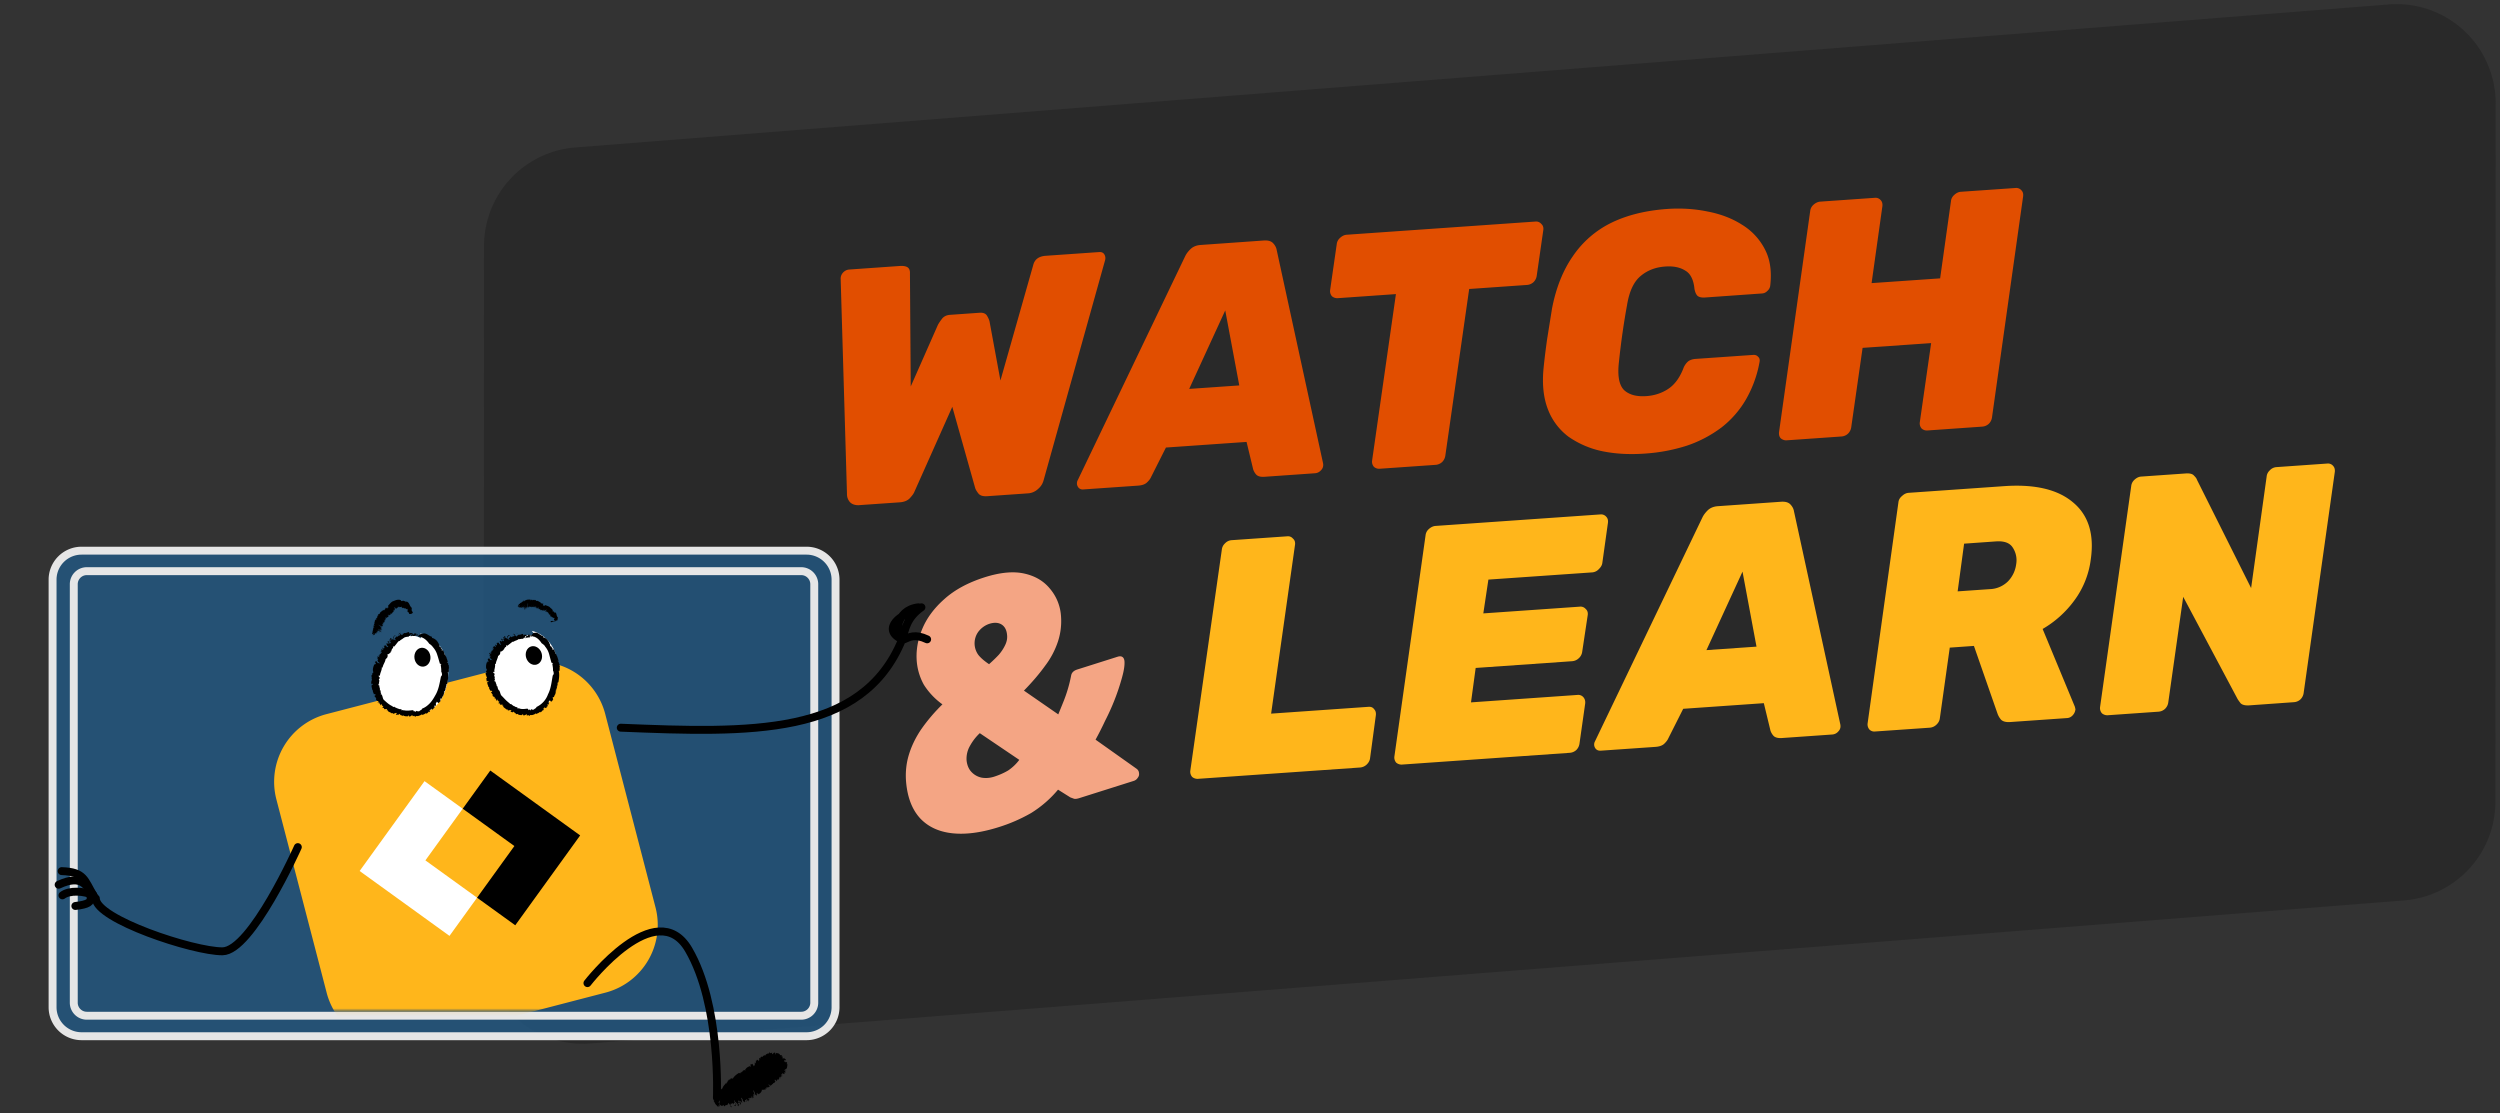
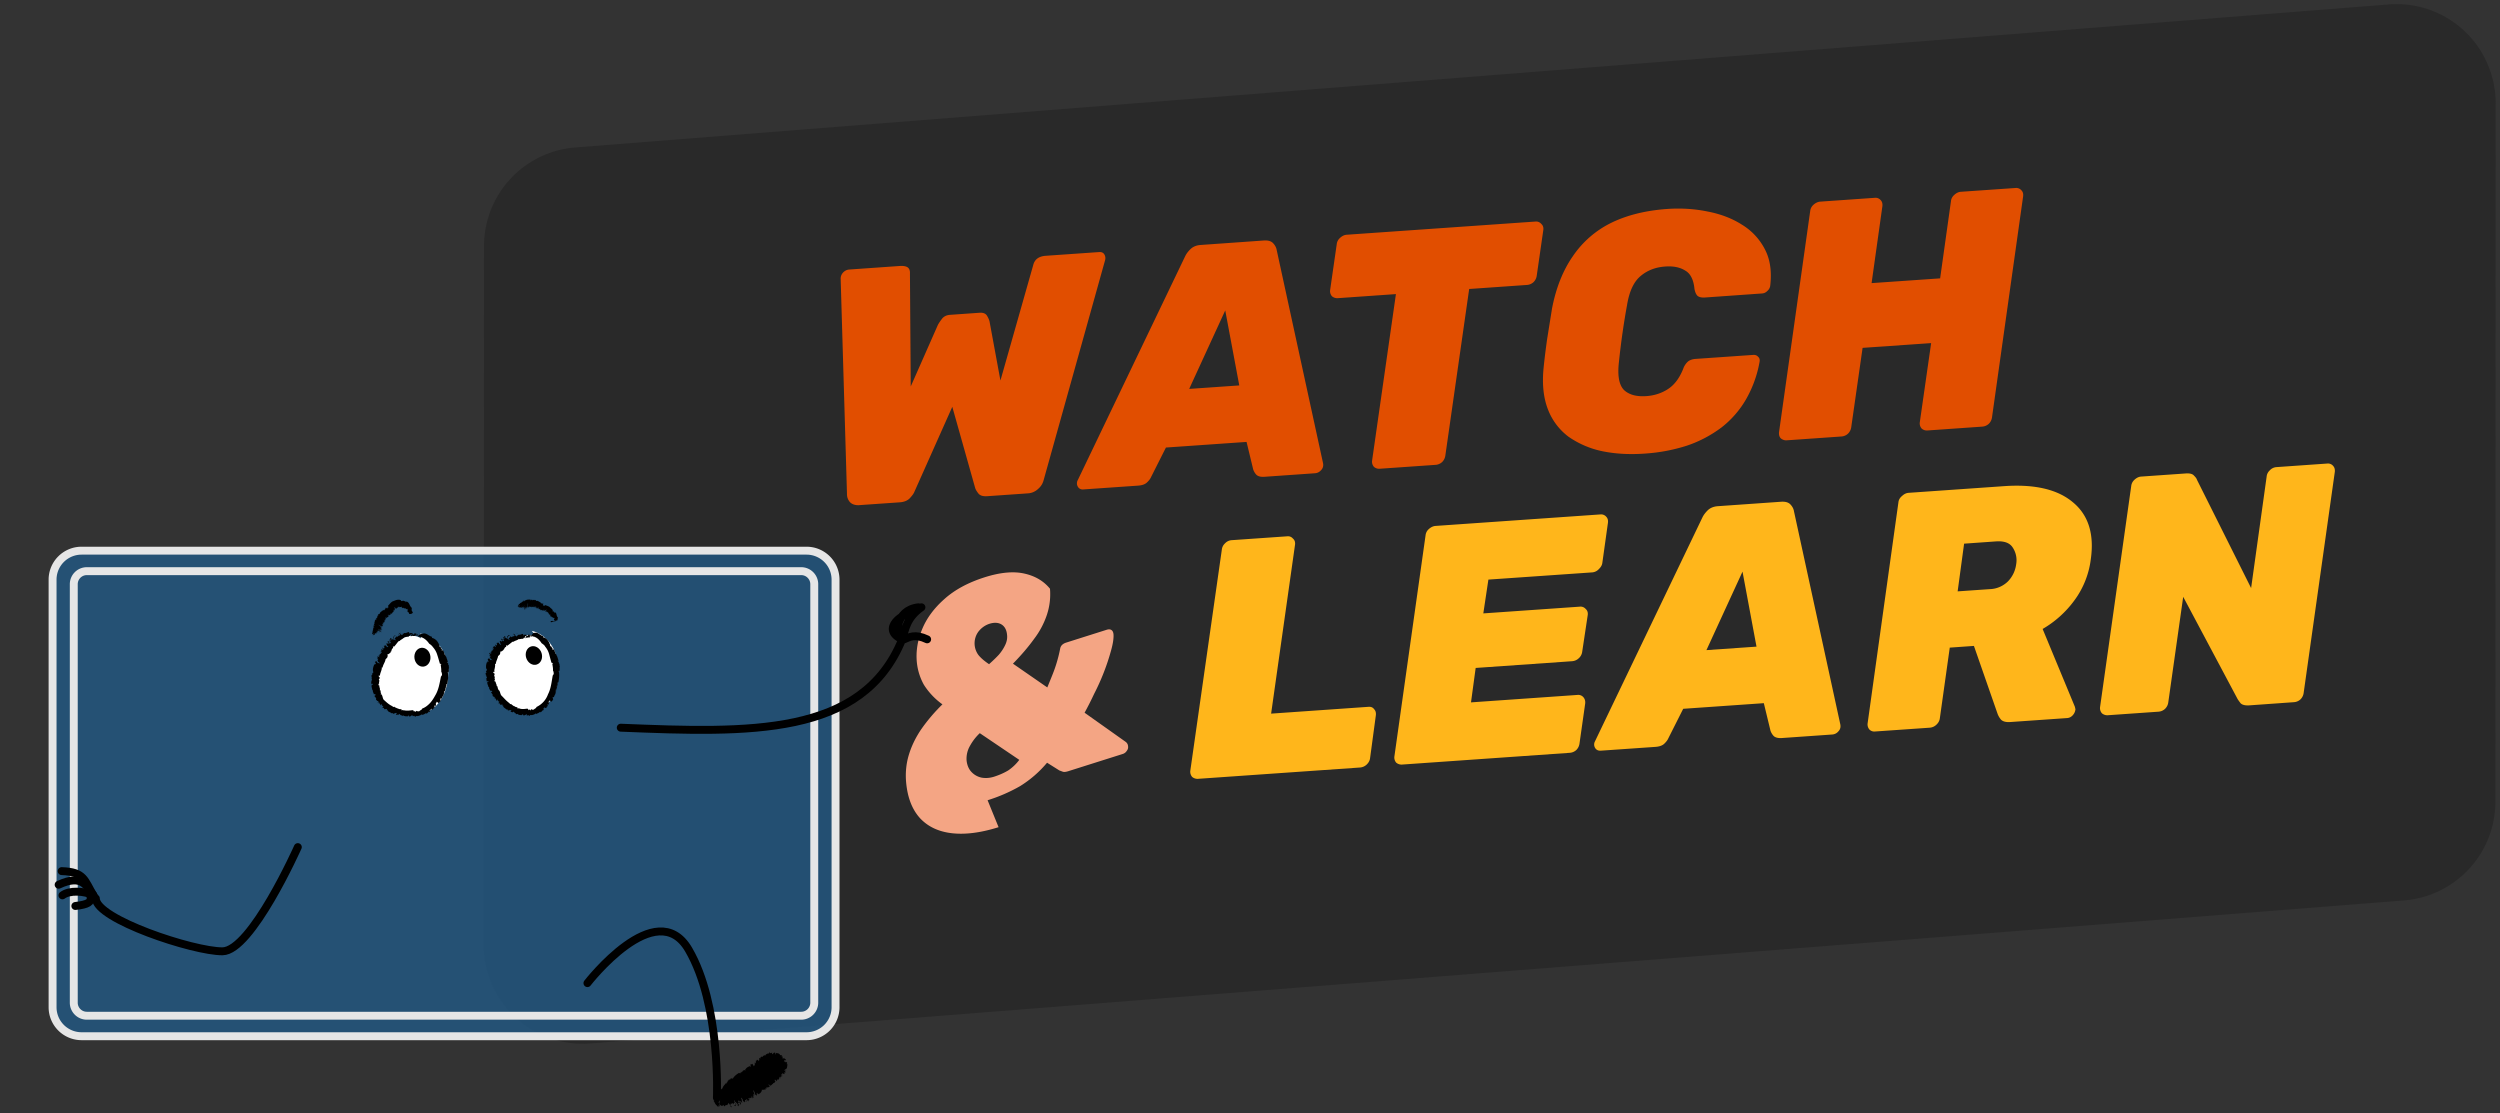
<svg xmlns="http://www.w3.org/2000/svg" width="631" height="281" fill="none">
  <rect width="100%" height="100%" fill="#333333" stroke="none" />
  <path fill="#292929" d="M122.16 62.13a25 25 0 0 1 23.03-24.91l457.74-36.1a25 25 0 0 1 26.97 24.94l-.06 176.3a25 25 0 0 1-23.03 24.9l-457.74 36.1a25 25 0 0 1-26.97-24.93l.06-176.3Z" />
  <path fill="#E14E00" d="M216.96 127.5c-1.07.07-1.89-.19-2.44-.77a2.98 2.98 0 0 1-.74-2l-1.6-54.5c.03-.57.25-1.07.67-1.5.43-.42.92-.66 1.49-.7l12.8-.9c.9-.05 1.57.07 1.99.38.41.31.6.87.54 1.67l.2 28.36 6.83-15.48c.2-.4.54-.92 1-1.52.47-.65 1.18-1.02 2.15-1.08l7.37-.52c.96-.07 1.6.2 1.93.8.32.55.53 1.02.61 1.4l2.75 14.9 8.27-29.12c.36-1.45 1.4-2.23 3.16-2.36l13.48-.94c.62-.04 1.06.16 1.32.6.26.43.32.9.19 1.43l-15.54 55.62a4.24 4.24 0 0 1-1.38 2.14 4.06 4.06 0 0 1-2.65 1.12l-10.18.71c-1.02.07-1.74-.13-2.17-.61-.44-.54-.72-1-.86-1.4l-5.79-20.55-9.65 21.64c-.2.41-.59.92-1.17 1.53-.58.55-1.41.87-2.49.94l-10.09.7Zm56.51-3.96c-.62.05-1.1-.18-1.4-.66a1.67 1.67 0 0 1-.04-1.7l27.07-56.43c.3-.65.76-1.28 1.4-1.89.64-.61 1.5-.96 2.57-1.03L319 60.7c1.07-.07 1.86.16 2.35.7.49.53.79 1.1.89 1.72l11.68 53.71c.16.73 0 1.34-.47 1.83-.42.48-.94.75-1.57.79l-12.72.89c-.96.07-1.65-.11-2.08-.54a3.82 3.82 0 0 1-.77-1.3l-1.68-6.96-20.35 1.42-3.74 7.42c-.2.47-.56.95-1.1 1.44-.48.43-1.2.68-2.16.75l-13.82.96Zm26.68-25.38 12.64-.88-3.54-18.93-9.1 19.81Zm48.1 20.15a1.96 1.96 0 0 1-1.48-.49 1.98 1.98 0 0 1-.45-1.59l6.01-42-14.58 1.02a2.07 2.07 0 0 1-1.57-.48 1.98 1.98 0 0 1-.45-1.6l1.66-11.53c.07-.63.35-1.16.83-1.59.53-.49 1.08-.75 1.65-.8l47.65-3.33a1.7 1.7 0 0 1 1.49.58c.42.37.6.87.53 1.5l-1.66 11.53a2.79 2.79 0 0 1-.82 1.68 2.7 2.7 0 0 1-1.66.71l-14.58 1.02-6.01 42a2.8 2.8 0 0 1-.82 1.68 2.7 2.7 0 0 1-1.66.71l-14.07.98Zm66.83-3.82c-3.84.27-7.4.07-10.69-.61a23.2 23.2 0 0 1-8.52-3.67 15.56 15.56 0 0 1-5.17-6.88c-1.1-2.82-1.48-6.2-1.13-10.14.23-2.35.54-4.87.92-7.57l1.24-7.75c1-5.18 2.74-9.57 5.22-13.15a25 25 0 0 1 9.63-8.43c4.01-1.98 8.76-3.16 14.24-3.55 3.5-.24 6.9-.03 10.19.65 3.28.63 6.17 1.73 8.66 3.32a15.6 15.6 0 0 1 5.8 6.24c1.32 2.52 1.76 5.58 1.33 9.2-.07.5-.33.95-.76 1.32-.37.37-.8.57-1.32.6l-14.41 1.02c-.8.05-1.4-.08-1.82-.39-.36-.31-.63-.9-.8-1.73-.22-2.37-1.01-3.94-2.38-4.7-1.3-.81-2.97-1.15-5-1-2.5.17-4.6 1-6.31 2.48-1.66 1.42-2.77 3.83-3.33 7.22-.86 4.72-1.55 9.54-2.06 14.46-.38 3.38.03 5.7 1.26 6.98 1.28 1.22 3.16 1.74 5.65 1.57 2.03-.14 3.84-.73 5.41-1.74 1.64-1.03 2.94-2.74 3.9-5.13a4.4 4.4 0 0 1 1.24-1.88c.48-.37 1.15-.6 2-.65l14.41-1c.51-.04.92.1 1.22.42.37.31.51.73.43 1.25a29.32 29.32 0 0 1-3.42 9.52 24.6 24.6 0 0 1-6.15 7.08 30.95 30.95 0 0 1-8.71 4.61 44.05 44.05 0 0 1-10.77 2.03Zm35.97-3.36a2.07 2.07 0 0 1-1.57-.49c-.37-.37-.52-.9-.45-1.59l7.86-55.76c.07-.63.34-1.16.82-1.6.54-.48 1.11-.75 1.74-.8l13.73-.96a1.7 1.7 0 0 1 1.5.58c.36.37.5.87.44 1.5l-2.73 19.45 17.3-1.2 2.73-19.46c.06-.63.34-1.16.82-1.59.53-.49 1.08-.76 1.65-.8l13.82-.96a1.7 1.7 0 0 1 1.49.58c.37.37.51.87.44 1.5l-7.85 55.76a2.8 2.8 0 0 1-.82 1.68 2.7 2.7 0 0 1-1.66.71l-13.82.97a1.97 1.97 0 0 1-1.48-.5 1.98 1.98 0 0 1-.45-1.58l2.86-19.97-17.3 1.2-2.86 19.98a2.8 2.8 0 0 1-.82 1.67 2.7 2.7 0 0 1-1.66.72l-13.73.96Z" />
  <path fill="#FFB61B" d="M302.46 196.57a2.07 2.07 0 0 1-1.56-.48 1.99 1.99 0 0 1-.46-1.6l7.95-55.76c.07-.63.34-1.16.82-1.6a2.5 2.5 0 0 1 1.65-.79l14.08-.98c.56-.04 1.03.15 1.4.58.43.37.6.87.53 1.5l-6.04 42.68 24.59-1.72c.62-.04 1.09.15 1.4.59.37.37.51.87.45 1.5l-1.46 10.84c-.07.63-.37 1.19-.9 1.68a2.7 2.7 0 0 1-1.66.71l-40.79 2.85Zm51.5-3.6a2.07 2.07 0 0 1-1.56-.48 1.99 1.99 0 0 1-.45-1.6l7.86-55.76c.07-.63.34-1.16.82-1.59.54-.49 1.12-.76 1.74-.8l41.55-2.9a1.7 1.7 0 0 1 1.48.57c.37.37.52.87.45 1.5l-1.42 10.16c-.07.57-.38 1.1-.91 1.6a2.5 2.5 0 0 1-1.65.8l-26.2 1.82-1.28 8.53 24.34-1.7a1.7 1.7 0 0 1 1.49.57c.42.37.6.87.53 1.5l-1.4 9.3a2.65 2.65 0 0 1-.9 1.68 2.7 2.7 0 0 1-1.66.72l-24.33 1.7-1.18 8.69 26.88-1.88a1.7 1.7 0 0 1 1.48.57c.38.43.53.96.46 1.6l-1.43 10.06a2.79 2.79 0 0 1-.82 1.68 2.7 2.7 0 0 1-1.65.7l-42.23 2.96Zm50.07-3.5c-.63.04-1.1-.18-1.41-.67a1.67 1.67 0 0 1-.04-1.7l27.07-56.42c.3-.65.77-1.28 1.4-1.9.64-.6 1.5-.95 2.57-1.02l15.94-1.12c1.08-.07 1.86.16 2.35.69.5.53.79 1.1.89 1.73l11.68 53.71c.16.73 0 1.34-.47 1.82a2.2 2.2 0 0 1-1.56.8l-12.72.89c-.96.06-1.66-.12-2.08-.54a3.82 3.82 0 0 1-.78-1.31l-1.68-6.95-20.35 1.42-3.74 7.42c-.2.47-.56.95-1.09 1.44-.48.43-1.2.68-2.16.75l-13.82.96Zm26.68-25.38 12.63-.88-3.53-18.93-9.1 19.8Zm42.53 20.54a1.7 1.7 0 0 1-1.4-.5 1.98 1.98 0 0 1-.45-1.58l7.77-55.76c.07-.63.37-1.16.91-1.6.53-.5 1.08-.76 1.65-.8l24.16-1.69c7.7-.53 13.47.82 17.33 4.08 3.92 3.24 5.42 8.05 4.5 14.42a22.01 22.01 0 0 1-4.21 10.44 26.2 26.2 0 0 1-7.94 7.11l8.1 19.54c.07.17.1.34.12.5.07.12.08.26.03.43-.08.52-.33.99-.75 1.42-.38.36-.81.57-1.32.6l-14.33 1c-1.08.08-1.86-.12-2.35-.6a4.77 4.77 0 0 1-.87-1.47l-5.97-17.14-6.1.43-2.5 17.81c-.07.63-.38 1.2-.91 1.68a2.7 2.7 0 0 1-1.65.72l-13.82.96Zm20.87-35.37 8.05-.56a6.83 6.83 0 0 0 4.64-1.95 7.57 7.57 0 0 0 2.08-4.32 5.81 5.81 0 0 0-.9-4.28c-.75-1.14-2.15-1.64-4.19-1.5l-8.05.57-1.63 12.04Zm37.97 31.26a2.07 2.07 0 0 1-1.56-.49 1.99 1.99 0 0 1-.46-1.59l7.86-55.76c.07-.63.35-1.16.83-1.6.53-.48 1.08-.75 1.65-.79l11.27-.79c1.02-.07 1.72.1 2.09.54.42.42.68.77.75 1.05l13.67 27.34 3.92-28.14c.06-.63.34-1.16.82-1.6a2.5 2.5 0 0 1 1.65-.79l12.8-.9a1.7 1.7 0 0 1 1.5.58c.36.38.5.88.44 1.5l-7.86 55.77a2.8 2.8 0 0 1-.82 1.68 2.7 2.7 0 0 1-1.66.7l-11.19.8c-1.07.07-1.82-.1-2.25-.53-.38-.49-.63-.84-.76-1.06l-13.73-25.8-3.76 26.6a2.79 2.79 0 0 1-.82 1.67 2.7 2.7 0 0 1-1.66.72l-12.72.89Z" />
-   <path fill="#F4A584" d="M252.04 208.78c-4.38 1.38-8.26 1.9-11.64 1.54-3.38-.36-6.1-1.6-8.14-3.76-1.99-2.16-3.17-5.14-3.54-8.95-.23-2.42-.02-4.75.64-6.98.66-2.23 1.7-4.4 3.12-6.51a44.19 44.19 0 0 1 5.39-6.34 17.83 17.83 0 0 1-4.68-4.94 14.62 14.62 0 0 1-1.77-5.6c-.28-2.76.15-5.54 1.29-8.33 1.13-2.8 3-5.35 5.6-7.66 2.63-2.38 6.06-4.23 10.27-5.56 3.9-1.23 7.21-1.54 9.97-.92 2.75.61 4.9 1.9 6.47 3.83a11.84 11.84 0 0 1 2.77 6.8c.18 2.25-.08 4.45-.78 6.57a21.11 21.11 0 0 1-3.24 6.1c-1.44 2-3.22 4.09-5.33 6.24l8.67 6 1.25-3.08a35.85 35.85 0 0 0 1.99-6.69c.12-.75.64-1.27 1.56-1.56l10.2-3.23c.5-.15.89-.13 1.19.07.3.2.47.57.52 1.09.07.98-.13 2.33-.6 4.02a56.72 56.72 0 0 1-4.28 10.98 82.59 82.59 0 0 1-2.42 4.78l10.35 7.34c.39.29.6.67.62 1.13.07.4-.04.8-.34 1.18a1.8 1.8 0 0 1-1 .76l-13.78 4.36c-.54.17-.97.22-1.3.14a29.9 29.9 0 0 0-.9-.33l-3.12-1.96a28.23 28.23 0 0 1-6.78 5.89 40.7 40.7 0 0 1-8.23 3.58Zm-1.17-12.73c1.35-.43 2.55-.96 3.6-1.59a11.68 11.68 0 0 0 2.8-2.67l-9.97-6.74c-.96.9-1.79 1.96-2.47 3.19a6.48 6.48 0 0 0-.86 3.75c.14 1.2.56 2.17 1.27 2.9.7.72 1.57 1.2 2.58 1.4 1 .16 2.02.08 3.05-.24Zm-1.23-28.41c.93-.83 1.75-1.62 2.46-2.38.7-.82 1.23-1.64 1.62-2.48.4-.83.55-1.66.47-2.46-.1-1.28-.57-2.17-1.38-2.69-.82-.51-1.85-.57-3.1-.18a5.8 5.8 0 0 0-2.82 2.06 4.97 4.97 0 0 0 .04 5.78c.6.76 1.5 1.54 2.71 2.35Z" />
+   <path fill="#F4A584" d="M252.04 208.78c-4.38 1.38-8.26 1.9-11.64 1.54-3.38-.36-6.1-1.6-8.14-3.76-1.99-2.16-3.17-5.14-3.54-8.95-.23-2.42-.02-4.75.64-6.98.66-2.23 1.7-4.4 3.12-6.51a44.19 44.19 0 0 1 5.39-6.34 17.83 17.83 0 0 1-4.68-4.94 14.62 14.62 0 0 1-1.77-5.6c-.28-2.76.15-5.54 1.29-8.33 1.13-2.8 3-5.35 5.6-7.66 2.63-2.38 6.06-4.23 10.27-5.56 3.9-1.23 7.21-1.54 9.97-.92 2.75.61 4.9 1.9 6.47 3.83c.18 2.25-.08 4.45-.78 6.57a21.11 21.11 0 0 1-3.24 6.1c-1.44 2-3.22 4.09-5.33 6.24l8.67 6 1.25-3.08a35.85 35.85 0 0 0 1.99-6.69c.12-.75.64-1.27 1.56-1.56l10.2-3.23c.5-.15.89-.13 1.19.07.3.2.47.57.52 1.09.07.98-.13 2.33-.6 4.02a56.72 56.72 0 0 1-4.28 10.98 82.59 82.59 0 0 1-2.42 4.78l10.35 7.34c.39.29.6.67.62 1.13.07.4-.04.8-.34 1.18a1.8 1.8 0 0 1-1 .76l-13.78 4.36c-.54.17-.97.22-1.3.14a29.9 29.9 0 0 0-.9-.33l-3.12-1.96a28.23 28.23 0 0 1-6.78 5.89 40.7 40.7 0 0 1-8.23 3.58Zm-1.17-12.73c1.35-.43 2.55-.96 3.6-1.59a11.68 11.68 0 0 0 2.8-2.67l-9.97-6.74c-.96.9-1.79 1.96-2.47 3.19a6.48 6.48 0 0 0-.86 3.75c.14 1.2.56 2.17 1.27 2.9.7.72 1.57 1.2 2.58 1.4 1 .16 2.02.08 3.05-.24Zm-1.23-28.41c.93-.83 1.75-1.62 2.46-2.38.7-.82 1.23-1.64 1.62-2.48.4-.83.55-1.66.47-2.46-.1-1.28-.57-2.17-1.38-2.69-.82-.51-1.85-.57-3.1-.18a5.8 5.8 0 0 0-2.82 2.06 4.97 4.97 0 0 0 .04 5.78c.6.76 1.5 1.54 2.71 2.35Z" />
  <path fill="#23567F" fill-opacity=".85" stroke="#E6E6E6" stroke-linecap="round" stroke-width="2" d="M203.57 138.99H20.59a7.32 7.32 0 0 0-7.32 7.32v107.91a7.32 7.32 0 0 0 7.32 7.32h182.98a7.32 7.32 0 0 0 7.32-7.32V146.31a7.32 7.32 0 0 0-7.32-7.32Z" />
  <path stroke="#E6E6E6" stroke-linecap="round" stroke-width="2" d="M202.22 144.16H21.92a3.3 3.3 0 0 0-3.3 3.3v105.61a3.3 3.3 0 0 0 3.3 3.3h180.3a3.3 3.3 0 0 0 3.3-3.3V147.46a3.3 3.3 0 0 0-3.3-3.3Z" />
  <path fill="#000" d="m181.36 278.31-.03-.06c.09.17.03.06.08-.12.09-.12.06-.03.03-.09.04-.02.05-.05.03-.09-.03-.06.05-.18.1-.21l.07-.03-.1-.03c-.05.03-.08-.03-.14 0 .24.02-.38-.02.47.05l.06-.03c-.03-.06-.07-.26.1-.36.12-.36.64-.63 1.19-1 .55-.37 1.1-.74 1.5-1.25-.1-.03-.18-.2-.16-.29l.09.03-.04-.2c.09-.12.2.11.18.2.4-.36.69-.67 1.12-.97-.21-.26.2-.18-.01-.44l.06.12c.13-.22.37-.3.7-.23 1.22-.65 2.17-1.53 3.33-2.15 1.1-.74 2.14-1.59 3.35-2.24.02-.53.37-.42.42-.89v.15c.12-.21.24.02.5.1-.03-.21.04-.09-.03-.35.08-.27.24.32.33.2.06.12 0-.15.03-.09.26-.36 0 .15.36.4.23-.12.4-.22.55-.22.06-.03.15 0 .24.02.09.03.12.09.15.14l.1-.21c-.25.36.13-.06.07.12l-.17.09c-.11.21.18.05.07.26l-.06.03c.2-.04.18.05.12.08-.03.09-.08.12.06.12a.76.76 0 0 0-.26.07c.29 0 .24.02.18.05-.12.06-.21.04-.03.09l-.1-.03s-.04.18-.2.33c-.1.21-.25.36-.38.66-.17.24-.85.08-1.05.56-.03.09.09.17.07.26-.12.06-.06-.12-.15-.14-.05.33-.46.25-.67.43 0 .15-.05.18.07.26-.53-.16-.55.51-.96.44.33.34-.05.32-.05.47-.06.03-.15-.14-.18-.2l.06-.03c-.26.21-.3.3-.64.34-.03.09.04.35-.11.36-.27-.23-.3.16-.47.1.18.2.13.53-.05.47l-.2-.35c-.24.51-1.1.44-1.31 1.15l-.18-.2c-.37.57-1 .53-1.3 1.21a.93.93 0 0 0-.55.07c-.08.27-.17.24-.13.59-.06.03-.21-.11-.24-.17-.26.07-.68-.16-.67.28l-.1-.17c-.07.27-.24.65-.54.52.04.2-.14.3.04.5-.03.09-.16-.29-.18-.05v-.3c-.45.16-.82.43-1.22.8-.21-.26-.41.22-.73.17-.05.18-.41.07-.4.51l-.1-.17c-.16.09-.5.19-.78.2-.15 0-.05.32-.14.45l-.1-.17c-.04.18-.04.47 0 .68-.15-.14-.15 0-.27-.08.08-.12.1-.36.1-.65-.15 0-.16.53-.37.28-.18-.05-.26.07-.2.33-.03-.06-.18-.05-.12-.23-.12.06-.17.09-.23.27.03-.09.06-.03.12-.06.04.2-.11.21.04.5.03-.09 0-.15.09-.12.03.2-.14.3-.23.12-.1-.18.02-.38-.1-.47l-.31.39c.05-.18.17-.09.2.11l.06-.18.04.21c.2-.18.38.02.55-.22l-.18-.2c.12-.06.17-.39.35-.19-.03.09.04.21.1.32.06-.03.05-.18.09-.12l.07.41c-.1-.47.29-.3.3-.39l.04.06c.27.08-.1-.17.02-.24.15 0 .19.35.34.49.17-.09.34-.48.67-.28.14-.15.26-.36.37-.57.15 0 .13.38.24.17.04.35.37.55.2.79 0-.29.24.17.26-.07.03.06.03.2.12.23a.49.49 0 0 0-.34-.49c-.21-.26.29-.16-.01-.44.29 0 .5-.04.7-.22-.06.03 0 .29.13.38 0-.29.13-.45.34-.48-.1-.17-.15-.14-.22-.41-.03-.06 0-.15.05-.18.12.23.25.61.43.52.13.38-.32.1-.08.41.07.26-.22.42-.38.28-.02.38.15 0 .24.32.12-.06.14-.3.3-.39-.08-.17-.14-.14-.1-.32 0-.44.3.14.37.11-.06.03-.12.06-.1.12.19.05.15-.15.27-.21.22.41-.2.18-.14.45l.2.26c.24-.12-.06-.41.18-.39v.15l.09-.12c-.06-.12-.2-.35-.3-.29-.1-.47.09-.12.23-.27-.07-.26-.06.03-.18-.2-.1-.17.02-.24.05-.33.17-.09.18.2.33.34.03.06-.1.12-.15 0-.05.32.3.43.28.67.27.08.02-.38.17-.39-.11.21-.1-.17-.21-.26-.02-.74.36.4.53.16-.24-.32 0-.68-.32-1.02.03-.09.02-.24.1-.21.1.32.25.17.26.46l.06-.03.04.35c.18.2.39.31.5.4.06-.18-.11-.23-.03-.35 0 .15.12.23.18.2-.1-.03-.13-.38-.1-.47.12-.06.3.14.33.2v.29c-.06-.26.04.06.12-.06a2.36 2.36 0 0 1-.16-.59c.08-.12.27.08.24.02l-.02.24c.14-.15.22.41.33.2l-.03-.2s.12.09.09.17c-.03-.2.05-.18.08-.27l.06.12c.03-.09-.04-.5.17-.24-.24-.32-.06.03-.27-.08-.24-.17.02-.24 0-.3.13.38.2-.03.26-.07.12.09.2.11.24.17l-.07-.26c.25.46.09-.12.26-.07.03.2.13.38.22.41-.24-.32-.1-.47-.23-.7.24.02.16.44.34.64-.1-.32.27.08.14-.3-.18-.05-.03-.2-.13-.38.15 0 .04.21.2.26.04-.09.03-.38-.15-.44.15 0 .05-.32.26-.21.15.14-.14.15 0 .29.23-.12-.16-.58-.02-.74-.15 0-.25-.46-.25-.61.29 0 0 .15.22.41l.03-.09c.3.29.08.7.35.93l.05-.18c.06.12.1.32.22.41-.12-.23.2-.18.17-.24-.12-.23-.03.09-.12-.08.09-.12-.1-.47.14-.45 0 .15.2.26.22.41.12.09-.12-.23.05-.18l.06.12c.35-.19.84-.52.85-1.2.15.14.36.11.59.13-.15 0-.15-.14-.12-.23l.24.17c.2.11.2-.18.22-.42.09.03.12.09.15.14.2.11 0-.15.02-.24l.15.14-.1-.17c.04-.09.2-.18.37.11-.03-.06 0-.15-.1-.17.19.05.48-.1.59-.31-.18-.05-.21-.11-.3-.29-.16-.29.09.03.05-.18.06.12.15.14.16.29.42.22.58-.31.9-.41.03-.09 0-.15-.03-.2.39.17.38-.28.67-.28-.12-.09-.31-.43-.2-.5 0-.29.3.29.49.34-.06-.12.02-.24.08-.27l.03.06c0-.15 0-.29.17-.24.06-.03.27.08.29 0-.12-.23.17-.24.05-.47.06.02.1.05.12.09l-.15-.14.2-.03c0 .15.09.17.07.26.24.02-.1-.17-.1-.32s.15 0 .24.02c.06.12-.15 0-.12.06.09.17.15 0 .2.11 0 0-.17-.2-.06-.26.1-.06.17-.24.35-.04-.06-.12.05-.18 0-.29-.06.03-.2.04-.32-.05.03-.09.05-.18.14-.15l.03.06c-.03-.06.14-.15-.07-.26l.3.14c-.1-.17 0-.29.02-.38.15.14.3.43.5.25l-.1-.32c.04-.09.13-.06.25.02.32-.24-.4-.61-.11-.76.2.26.27.23.4.08-.08-.03-.17-.05-.14-.14-.15 0 .15.14-.05.18-.18-.05-.1-.17-.12-.23.3 0 .46-.25.49-.48.08-.27.02-.53.19-.77-.38.13-.15-.14-.27-.23.35-.04-.12-.23.08-.41l-.35.19c.1-.36-.68-.16-.34-.49.05-.18.26-.07.35-.04.1-.21 0-.29-.13-.38-.18-.05-.27-.08-.16-.29-.12.06-.26.21-.5.19.05-.18-.04-.5.02-.53-.18-.05-.26.07-.3-.14.12-.06.15 0 .2-.04-.08-.17-.38-.17-.58-.13.05-.32-.33-.34-.52-.55-.23.27-.3-.29-.44.16.03-.09 0-.15 0-.15-.1.12-.22.42-.31.39l.08-.27c.1-.36-.3-.14-.3-.29.12.23-.1-.03-.11.21l-.12.06c-.12.06 0 .15-.2.18-.15 0-.04-.35 0-.3-.18-.2-.32.1-.47.1-.04-.35-.17.24-.26.07-.17.24.55-.37.4-.07-.03-.21-.23-.02-.3-.14l.03-.24c-.06.03-.26.36-.22.42-.36-.11-.85.23-.9.41.06-.03.05-.18.03-.09-.03.09-.08.27-.14.15-.1.12-.12-.08-.27-.08-.03-.06.03.2.09.17-.33-.2-.37.42-.73.31.06.12-.07-.41.02-.24-.17.24-.31.39-.36.72-.06-.12-.1-.17-.07-.26-.12.06-.26.21-.22.42.09.03-.06-.12 0-.15.15.14.07.41-.02.38l-.03-.06c-.12.06-.05.18-.17.24-.12-.09.03-.09-.03-.2-.16-.29-.38-.02-.41-.08.06.12.04.21.07.26-.1.12-.15-.14-.21-.11l.05.79c.03-.09-.27-.23-.22-.41-.17.09-.07.56-.1.8-.1-.03-.17.24-.23.27-.15-.14.06-.03 0-.15l-.21-.11c.12-.06-.16-.29-.16-.44-.05.18-.35.19-.55.22.3.29-.08.27.1.61-.13.15-.26-.23-.35-.26-.08.27-.32.24-.46.4l-.03-.06c-.11.21-.43.31-.4.66-.02-.06-.11-.09-.08-.17-.3 0 .22.41-.11.36l-.03-.2c-.05.18-.3 0-.3.3-.05-.12 0-.15-.03-.21-.1.12-.26.21-.2.48-.11-.08-.17-.2-.15-.29-.15 0 .07.41-.11.36-.1-.03-.21-.11-.21-.11.03.2-.14.3-.17.39-.12-.08-.18-.05-.3-.14-.61.4-1.21.8-1.58 1.51-.33-.2.02-.24-.22-.41.2.26-.05.18-.17.39l-.03-.06c-.03.09-.24-.02-.23.12l.03.06c.07.26-.4-.17-.2.18l-.21-.11c.13.38-.2.03-.11.36l-.03-.06c-.24-.02-.02.53-.26.36-.08.12-.2.33-.01.53a.98.98 0 0 1-.24-.32c-.34.48-.83.82-.93 1.47l-.1-.17c.02.44-.63.19-.38.81l.12.23c-.1-.03-.24-.17-.33-.2.06.12-.2.18-.02.38-.1-.03-.12-.09-.15-.14-.17.09.04.5-.1.5l-.06-.12c-.41.07-.76.26-1.01.62-.23.27-.24.8.09 1 .12.08-.32.1-.3.16.3.29.32.58.53.84.16.29.57.51.83.15.12-.06.17-.39-.07-.56h-.02Z" />
  <path fill="#000" stroke="#000" d="M183.9 275.14v-.02l.06-.04a54.15 54.15 0 0 1 1.57-1.41c1.03-.9 2.41-2.08 3.85-3.2a31.4 31.4 0 0 1 4.13-2.8 5.8 5.8 0 0 1 1.5-.6c.4-.08.53 0 .57.05.76.84.94 1.71.68 2.58-.26.9-1.03 1.88-2.32 2.8-1.3.93-4.11 2.35-6.69 3.6a375.11 375.11 0 0 1-4.51 2.17 10.42 10.42 0 0 0-.48.26c-.02 0-.03.02-.05.03-.02 0-.07-.03-.1-.16-.03-.15-.01-.47.25-1.02.25-.55.72-1.28 1.53-2.24Z" />
  <mask id="a" width="122" height="98" x="48" y="158" maskUnits="userSpaceOnUse" style="mask-type:luminance">
-     <path fill="#fff" d="M169.7 158.01H48.3v97.09h121.4v-97.09Z" />
-   </mask>
+     </mask>
  <g mask="url(#a)">
    <path fill="#FFB61B" d="M69.76 201.77a17.65 17.65 0 0 1 12.63-21.52l48.84-12.7a17.65 17.65 0 0 1 21.52 12.63l12.7 48.84a17.65 17.65 0 0 1-12.63 21.52l-48.84 12.7a17.65 17.65 0 0 1-21.52-12.63l-12.7-48.84Z" />
    <path fill="#fff" fill-rule="evenodd" d="m116.79 204.12-9.64-6.96-9.42 13.04-6.96 9.64 9.64 6.96 13.04 9.42 6.96-9.64-13.04-9.42 9.42-13.04Z" clip-rule="evenodd" />
    <path fill="#000" fill-rule="evenodd" d="m123.75 194.48-6.96 9.64 13.04 9.42-9.42 13.04 9.64 6.96 9.42-13.04 6.96-9.64-9.64-6.96-13.04-9.42Z" clip-rule="evenodd" />
  </g>
  <path stroke="#000" stroke-linecap="round" stroke-linejoin="round" stroke-width="2" d="M148.27 248.14s17.36-22.43 25.53-8.47c8.17 13.96 7.15 37.39 7.15 37.39M75.17 213.81s-11.71 26.25-19.02 26.3c-7.31.05-32-8.14-31.96-13.35" />
  <path stroke="#000" stroke-linecap="round" stroke-width="2" d="M15.76 225.99c1.72-1.34 5.55-1.15 7.83.01" />
  <path stroke="#000" stroke-linecap="round" stroke-width="2" d="M14.8 223.31c6.13-2.87 7.09.57 8.79 2.69" />
  <path stroke="#000" stroke-linecap="round" stroke-width="2" d="M15.57 219.87c5.74.19 5.74 2.3 8.02 6.14M19.02 228.67c3.26-.38 4.07-.97 3.83-2.3M227.71 161.37c-10 24.64-38.64 23.61-71.03 22.3m71.03-22.3c-5.75-2.61.38-6.89 3.15-6.89m-3.15 6.89c-1.85-.6-1.95-7.38 4.09-8.09m-4.09 8.09c.84-2.64 1.07-5.4 4.86-8.09m1.44 8.09c-3.06-1.47-4.57-.53-5.81 0" />
  <path fill="#fff" d="M106.25 161.14c-1.27-.9-3.11-.84-4.5-.12a9.94 9.94 0 0 0-3.4 3.15c-1.61 2.13-3 4.5-3.35 7.12-.36 2.61.46 5.55 2.65 7.15a9.12 9.12 0 0 0 4.1 1.6c2.2.38 4.55.41 6.47-.59 2.66-1.32 4.13-4.19 4.69-7.09.44-2.55.26-5.31-.87-7.65a8.88 8.88 0 0 0-5.94-4.82" />
  <path fill="#000" d="M105.99 161c.18.08-.01-.19.15-.02-.06.04-.16.07-.15.02Z" />
  <path fill="#000" d="M106.72 159.94c.42-.16.82.01 1.2.23.39.22.73.48 1.14.56.09.02-.18.2.04.3.42.08.84.36 1.2.76.3.4.59.93.69 1.38l-.1-.02c.08.16.4.17.47.38-.06.04-.1-.02-.16.07.16-.07.24.24.38.27-.02.09-.13.17-.15.26h.19c.56.05.3.63.63.93-.05 0-.1-.02-.1.03.52.53.7 1.34.9 2.05-.1-.02-.2-.04-.25.05.19-.01.3.2.35.4-.17.11.22.33.13.55h-.05c.2.13-.1.26.17.36l-.17.11c.28.05-.15.26.02.39h.05c.07.12-.1.23-.02.34h-.05c.08.3-.1.45.15.45-.17.11-.1-.3-.36-.12.2.95.05 1.98-.13 2.91-.11.08-.18.16-.22.15.03.1-.07.37.05.49 0-.05-.15.02-.16.07-.13.17.19.28.02.39-.03-.1-.12-.12-.17-.13.1.21.02.39.02.63-.04-.06-.03-.1-.12-.12.14.27-.16.35-.11.56l-.08-.11c-.24.24.2.18.02.39-.04-.06-.08-.06-.12-.12.13.31-.13.65-.17.88l-.04-.06c-.1.27-.28.47-.34.75-.11.08-.25-.19-.35.08.2.14-.18.45.15.46-.18.16-.47.44-.55.61-.02-.15-.32-.11-.23-.28h-.2c-.06-.1.12-.07-.01-.14-.06.08-.16.35-.27.38 0 .24.08.59-.11.8.04-.19-.26-.15-.24-.24v.68c-.05.08-.16-.13-.23 0 .04.06.03.1 0 .19-.04 0-.3.33-.5.14-.08-.06.12-.12-.02-.15-.17.11-.13.17-.25.29h-.05c-.15.01-.25.28-.06.32.1-.03-.12-.12.03-.14 0 .19-.16.35-.37.41.06-.08.03-.14-.01-.19-.16.31-.38.46-.61.65.03.1 0-.24.09-.22-.38-.03-.67.49-1.03.33.06-.04.07.16.07.11-.2.01-.21-.14-.32-.06-.03-.1-.16.07-.27.14-.06.08-.04-.06.06-.08-.12.12-.8.42-1.2.25.04.06-.25.29-.3.28l.05-.19c-.08-.11-.3.04-.32-.11-.18.2.7-.2.49-.05-.07-.11-.34.27-.3.04-.2.01-.32.18-.54.04.05 0 .14-.21-.01-.19-.25.05-.06.08-.27.14l-.11.08c-.03.14-.23-.04-.13.17-.02-.15-.4.07-.34-.21l.04-.19c-.1.03-.18.2-.3.28 0 0-.03-.06-.02-.1-.06.32-.28-.05-.42.16-.21-.14-.56-.06-.67-.27-.2.06-.37.17-.54.04.06-.04.1-.03.1-.07-.11-.12-.13-.03-.28 0 .06-.04-.2-.23-.32-.35-.2.06-.2.25-.21.34-.08-.35-.55.09-.67-.27.06-.04.3-.09.18-.2-.08-.35-.36.12-.56-.11v.29c-.06-.2-.44.01-.31-.2-.11.08-.25-.19-.34.03-.32-.35-1.04-.35-1.08-.88-.1-.02-.17-.13-.24 0 0 .19.19-.01.18.08-.05 0-.1.03-.11.08-.08-.11-.16-.18.06-.32-.2-.28-.52.19-.8-.15.07-.08.08-.13 0-.19h-.3c-.15-.18.06-.29.18-.41-.13-.07-.2-.18-.36-.12l.05-.28c-.04.18-.15.02-.23-.04l.09.02c.06-.08-.11-.17-.16-.18-.06.08 0 .24.03.34-.1-.02-.18-.08-.27-.1.17-.11-.05-.25-.12-.36-.03-.1-.2-.04-.23-.04.06-.04-.11-.17.04-.19.05 0-.03.14.07.16.02-.09.13-.17-.05-.25-.13-.07-.3.23-.32-.06.09.02.14.03.19-.01l-.05-.25-.16.07.06-.04c-.2.01-.23-.29-.4-.22-.06-.11 0-.24-.06-.4h.05c.03-.13-.1-.3-.27-.33h.05s-.1-.2-.23-.28c.04-.23.54-.28.27-.38-.07-.16-.35-.16-.42-.08.02-.33-.36-.65-.2-1-.08-.02-.1.03-.17-.08-.05-.49-.38-1.03-.06-1.41.07.16.15-.02.24 0-.12-.12.13-.17-.11-.17-.15.02-.2.01-.27.14-.1-.3-.1-.74.03-.91-.06.08-.1.03-.14-.03.23.04.28-.19.2-.34l-.13-.03.17-.11c-.04-.06-.27-.1-.14-.27.05 0 .1-.03.15-.02-.11-.17-.25-.43-.12-.6l.2-.1c-.02-.1-.1-.21-.17-.08.2-.3.24-.48.44-.54-.32-.59-.07-1.36.18-1.94l.08.06c.17-.11-.11-.17-.05-.25.07.11.25-.05.3.11.19-.16-.02-.34-.04-.49-.13-.07.02.15-.11.07-.04-.06.24-.24.07-.37.1-.03.22.09.26.15l-.02-.15c.3-.04.24.53.58.5l.03-.14c.24 0 .07.4.26.15-.02-.15-.26-.39-.37-.31.05-.28-.37-.31-.22-.62.15-.02-.1.22.09.26.2-.06.06-.32.17-.4-.12.12-.27-.1-.25-.19.17-.11.1.17.24 0-.08-.06-.1-.3-.2-.18-.2-.18.17-.16.07-.37.19.04.25.43.48.24-.2-.04-.07-.4-.35-.4.1-.07.24 0 .27.1.16-.07-.1-.45.2-.3l-.12-.12c.09.02.15-.02.25-.05.06-.08 0-.48.25-.29 0-.05.15-.26-.04-.3-.2.06 0 .24-.28.19.24 0 .09-.22.12-.36l.08.06c.02-.09.08-.18 0-.29.04.06.07.11.13.07l-.11-.17c.04-.23.27.1.36-.12v.24s.15-.02.18-.16c-.12-.12-.2-.28-.26-.39.03-.14.19.04.13-.17l.05.25c.04.06.28.05.35-.08.03-.14-.07-.4-.23-.29.06-.08.2-.1.24 0 .08-.18-.13-.07-.14-.27.14.03.35-.08.55-.09l.09.31.06-.08c.05.25.19.04.29.25.06-.04.08-.18.1-.27-.43-.03-.2-.52-.5-.63.16-.31.7.33.58-.27-.1-.02-.2-.28-.23-.04.18-.16-.13-.31.13-.41-.04.23.37.07.35.41-.08-.06-.16.07-.17.11.14.03.24.24.37.07.07-.13.19-.25.02-.33-.12-.12-.13.17-.2-.04.15-.21.36-.08.23-.39-.07.13-.25.05-.33-.02l.08-.18.08.11c.28-.19-.1-.21.13-.41l.28.05c.1.21-.4.26-.1.46.13-.12.07-.32.28-.38 0 .05-.06.08-.07.13.06-.04.39.22.4-.16.05-.19-.06-.11-.14-.22.19-.25.22-.39.35-.56.1.21.33-.22.27.1-.2-.04-.54.28-.44.54.26.15-.22.15-.08.42.18-.16.37.07.5.15.06-.04.07-.13.08-.18-.11-.17-.18-.08-.3-.2.22-.15.37-.41.4-.64.15.03.2.18.15.27.24-.24.56-.42.88-.55-.31-.15.29-.23.07-.37-.2.01-.42-.08-.4-.22.1-.03.09.11.13.12.04-.23.32.11.32-.18-.24.24.08.35.13.55.14-.21.07.16.28.05.14-.21.37-.41.58-.51.36.12.76-.19 1.05-.23.18.08.08.35.26.39.19-.01-.14-.27.13-.17v.05c.06-.08.49.15.55-.18l-.1.27s.1-.03.16-.07c-.02.09.07.16-.04.23.15.22.33.02.53 0l-.11-.17c.35-.08.5.14.79.15l-.07.13c.06-.04.15-.02.19-.01-.07.13 0 .29.16.18-.2.06-.36.12-.52.19-.08-.11.17-.16.15-.31-.02-.15-.3-.2-.37-.07.06.01.12.01.19-.01-.04.23-.17.16-.25.29.05 0 .08.06.14.03-.11.07-.2.06-.35.08.1-.08-.02-.15.04-.19-.04.19-.18.2-.37.17-.15-.22-.36.12-.6.08.09-.18.22-.34.33-.42-.17-.13-.15.02-.31-.11-.07.13-.12.36-.28.47l-.02-.15c-.17.11-.11.32-.35.32-.38-.02-.7.11-.95.2l-.07-.11c-.02.33-.4.31-.54.57-.4.07-.53.52-.86.46-.43.49-.72.97-1.2 1.45l-.1-.21c.07.2-.13-.03-.2.1.24 0 .05.25.1.41-.3.13-.4.55-.45.87l-.13-.07c.07.4-.34.51-.58.75-.05 0-.23-.04-.25.05.09.3.03.34 0 .68-.12.17-.31.42-.48.53-.11.8-.64 1.32-.75 2.11l-.2-.04c.05.78-.52 1.48-.45 2.12l-.27-.1c-.13.17-.03.43.2.42-.12.17.06.49-.2.54-.07.18.1.26.12.41-.12.36-.1.51-.07.85l.02-.09c-.04-.06-.2-.04-.2.06.07.11-.04.47.27.34-.17.4.27.82.05 1.21.1-.03.14.03.19.04.09.3 0 .67.22.86 0 .05-.2-.04-.17.11.04.06.1-.03.19.04.35.4.28 1.02.6 1.37.6.55 1.18 1.09 1.88 1.47l-.06.04c.36-.12.47.52.82.21.03.1.22.09.15.22.26-.09.56.35.92.23l-.1.03c.29.25.6.07.95.28-.06.04-.1.03-.12.12.1.17.38-.22.4.13.1.02.09-.18.04-.14.77.24 1.6.12 2.4.03.55.15.09.55.47.28.04.06.03-.14 0-.05.17-.11.32.35.4.17-.06-.2.07-.13.04-.23.37.07.48.24.7.04l.04.1c.27-.38.64-.31.76-.72.78-.28 1.4-.79 1.94-1.35.54-.57.96-1.26 1.34-1.95.42-.69.7-1.45.92-2.27.2-.78.36-1.61.53-2.49.3-.37.32-.42.22-.87.05 0 .04.06.09.02-.23-.04-.04-.3-.22-.33a8.53 8.53 0 0 0-.17-1.86c.03.1.22.09.19-.01l-.18-.08.06-.04c-.04-.06-.17-.13-.23-.04-.24-.77-.43-1.52-.67-2.24a5.18 5.18 0 0 0-1.1-1.99 3 3 0 0 0-.94-.86c-.67-.99-1.63-1.76-2.87-1.81 0 0 .07-.13.2-.3.44-.3.66-.45.94-.39l.1-.04Z" />
  <path fill="#000" d="M105.77 160.86c.03-.14-.1-.26.1-.31-.05.08-.03.23-.1.31ZM101.54 159.9l-.1-.02c.07-.04.08-.13.13-.12-.06.04-.02.09-.03.14ZM100.47 160.46c-.03-.1.1-.32.28-.43-.13.17-.2.3-.28.43ZM99.29 160.86c-.15.02-.14-.03-.02-.15.05 0 .04.06.02.15ZM99.39 161.07c-.06.08-.16.07-.2.06.08.06.14-.21.2-.06ZM97.59 162.64s-.04.19-.17.16c.1-.03.1-.32.17-.16ZM97.08 163.55s-.06.04-.06.08c-.06.04-.08-.06-.08-.11l.14.03Z" />
  <path fill="#fff" d="M135.19 160.41a10.14 10.14 0 0 0-10.68 5.88 10.17 10.17 0 0 0 3.28 11.74c3 2.2 7.62 2.34 10.29-.27 1.53-1.49 2.25-3.56 2.6-5.68a13.7 13.7 0 0 0-.71-7.79c-1.06-2.42-3.16-4.47-5.75-5.06" />
  <path fill="#000" d="M134.99 160.79c.24-.04-.1-.19.14-.05-.05.05-.1.14-.14.05Z" />
  <path fill="#000" d="M134.9 159.75c.44-.14.8 0 1.14.25.38.24.66.48 1.08.58.09.05-.2.23 0 .28.85.1 1.54 1.2 1.77 2.09h-.1c.06.19.39.19.48.38-.05.05-.1 0-.14.05.14-.05.23.24.37.24 0 .09-.14.14-.14.28h.24c.52.05.28.67.65.91-.05 0-.1-.05-.14 0 .47.48.65 1.28.88 1.99-.1 0-.2 0-.28.04.19 0 .28.19.37.38-.2.09.23.29.14.57h-.05c.23.14-.1.28.19.38l-.14.14c.28.05-.14.23 0 .38h.05c.09.14-.05.19 0 .33h-.05c.09.28-.1.47.14.43-.2.09-.1-.28-.33-.1.23.95.07 1.89-.08 2.83-.1.09-.14.14-.24.14.05.09 0 .33.09.47 0-.05-.14.05-.14.09-.1.14.19.24.04.38-.05-.1-.1-.14-.2-.14.15.19.05.38.05.61-.05-.05-.05-.1-.1-.1.15.24-.14.33-.04.57l-.1-.1c-.23.23.24.14.05.38 0-.05-.1-.05-.14-.1.14.28-.05.61-.06.9l-.05-.05c-.1.24-.24.47-.3.75-.08.05-.27-.19-.32.09.24.1-.15.47.18.47-.14.19-.43.42-.48.61 0-.14-.33-.1-.23-.29h-.24c-.1-.1.09-.1 0-.14-.05.09-.15.38-.24.37 0 .24.14.57-.06.8 0-.19-.28-.14-.23-.24.04.24.04.42.04.66-.05.09-.14-.14-.24 0 .05.05.05.14.05.19-.05 0-.3.33-.47.14-.1-.05.1-.14-.05-.14-.14.09-.1.19-.24.28v-.05c-.1.05-.24.28-.05.33.09-.05-.1-.09.05-.09 0 .19-.2.33-.33.42.05-.05 0-.14 0-.19-.1.33-.34.47-.57.66.05.09 0-.24.1-.19-.38 0-.62.51-1 .37.06-.05.1.14.06.14-.2.05-.23-.14-.33-.05-.05-.1-.14.05-.24.14-.05.09-.05-.05.05-.09-.14.14-.76.42-1.18.27 0 .05-.24.28-.33.28l.05-.14c-.1-.1-.28.04-.33-.1-.2.19.7-.18.47-.04-.1-.14-.33.28-.28.04-.2 0-.33.19-.52.04.05.05.14-.23 0-.24-.24.04-.05.09-.28.14l-.14.05c0 .14-.23-.05-.14.14 0-.14-.38.04-.33-.24l.05-.19c-.1 0-.2.19-.3.28 0 0-.04-.05-.04-.09-.05.33-.24-.05-.43.14-.2-.14-.57-.1-.61-.34-.2.05-.38.14-.57 0 .05 0 .09 0 .14-.09-.1-.14-.14-.05-.28-.05.05-.05-.2-.24-.28-.43-.2.05-.2.19-.24.28-.04-.33-.52 0-.61-.34.09 0 .28-.04.19-.19 0-.33-.38.09-.57-.19l-.05.24c-.05-.19-.42-.05-.23-.29-.14.05-.23-.24-.33 0-.14-.19-.37-.33-.56-.48-.2-.14-.33-.29-.28-.57-.1 0-.14-.14-.24 0 0 .19.19 0 .14.1-.05-.05-.1 0-.14.05-.05-.14-.14-.19.1-.28-.1-.28-.52.14-.71-.2.09-.05.09-.09 0-.19h-.28c-.14-.19.1-.28.19-.38-.1-.09-.2-.19-.33-.14l.05-.24c-.05.19-.14 0-.24-.05h.09l-.14-.19c-.1.09-.05.24 0 .33-.1 0-.14-.1-.28-.1.14-.09-.04-.24-.1-.33-.04-.09-.18 0-.23-.05.09-.05-.1-.14.05-.14.05 0 0 .14.09.14 0-.09.14-.19-.04-.24-.14-.05-.3.23-.28-.05.05.05.14 0 .19 0l-.05-.24-.14.09.05-.05c-.2.05-.23-.24-.38-.19a.63.63 0 0 1-.04-.33.36.36 0 0 0-.23-.33h.05s-.1-.19-.23-.24c.05-.19.52-.28.24-.38-.1-.14-.38-.14-.42-.05-.04-.33-.42-.57-.27-.95a.42.42 0 0 1-.2-.05 2.57 2.57 0 0 0-.22-.66c-.04-.24-.14-.43 0-.66.09.14.14 0 .24-.04-.14-.1.14-.14-.14-.14-.14.05-.2.05-.24.19-.14-.28-.18-.71-.1-.85-.04.09-.08.05-.13-.05.24 0 .24-.19.15-.38h-.14l.14-.09c-.05-.05-.28-.05-.2-.19.06 0 .1 0 .15-.05-.14-.14-.33-.38-.18-.57l.19-.14c0-.09-.14-.19-.2-.1.15-.28.2-.47.35-.56-.1-.14-.2-.29-.23-.43-.05-.14-.04-.33-.04-.52 0-.33.1-.66.2-.99l.09.05c.14-.14-.14-.14-.04-.24.09.09.24-.04.33.1.14-.19-.1-.33-.1-.52-.13-.05.06.14-.08.05-.05-.05.19-.28.05-.38.09-.05.24.05.28.14l-.05-.19c.28-.09.28.52.6.43v-.14c.25-.04.15.38.29.14-.05-.14-.28-.38-.42-.29.05-.28-.42-.33-.28-.62.14-.05-.1.23.09.24.24-.04.05-.33.15-.42-.14.09-.28-.1-.28-.19.14-.09.14.19.24 0-.1-.09-.1-.33-.23-.19-.2-.19.19-.19.05-.38.19.05.28.43.47.24-.2-.05-.04-.38-.37-.43.09-.05.24 0 .28.14.19-.05-.1-.47.24-.33l-.14-.14c.09 0 .14-.05.28-.04.09-.09 0-.47.24-.28 0-.05.19-.28-.04-.28-.2.09 0 .24-.3.19.25 0 .15-.23.16-.38l.09.05c0-.09.1-.19.05-.28 0 .09.09.09.14.1l-.1-.14c.1-.24.29.14.39-.09v.24s.19 0 .19-.14a3.12 3.12 0 0 1-.23-.43c.05-.14.14.05.14-.14v.24s.28.1.38-.04c.05-.09 0-.38-.2-.33.06-.05.25-.09.25.05.1-.19-.14-.1-.1-.28.15 0 .39-.04.58 0 0 .09 0 .19.04.33l.1-.09c0 .24.14.05.23.29.09-.05.1-.14.14-.23-.42-.1-.1-.52-.37-.71.19-.28.6.43.6-.14-.08-.05-.08-.33-.22-.14.19-.09-.1-.33.19-.38-.1.24.33.15.23.43-.05-.09-.14 0-.2.05.15.05.2.28.34.15.09-.09.24-.19.1-.33-.1-.14-.14.14-.2-.05.2-.19.39 0 .3-.33-.14.09-.23 0-.33-.1.05-.05.1-.14.14-.19l.05.14c.33-.09-.04-.24.24-.37l.23.14c.05.19-.43.14-.2.42.2-.09.15-.28.34-.28 0 .05-.05.09-.1.14.05-.05.33.33.43-.04.1-.14-.05-.14-.1-.24.25-.19.3-.33.49-.42.04.24.33-.14.23.19-.14-.1-.57.14-.52.37.23.19-.24.09-.14.38.19-.14.33.15.47.29.05 0 .1-.09.1-.14-.05-.19-.14-.14-.23-.29a.9.9 0 0 0 .52-.51c.14.05.14.19.09.28.28-.19.62-.28.9-.32-.28-.19.28-.19.1-.33-.2 0-.38-.14-.33-.29.09 0 .05.1.09.14.1-.19.28.19.33-.09-.24.19.04.33.09.57.14-.19.05.14.24.1.14-.19.38-.37.57-.47.19.05.33.05.52-.04.19-.05.33-.14.47-.14.14.1.09.33.23.38.14-.05-.14-.24.1-.19v.05c.05-.09.47.15.52-.23l-.05.28.14-.09c0 .09.05.14 0 .24.14.19.33-.04.47-.04l-.1-.14c.29-.14.48.05.76 0v.14l.19-.09c-.05.14.09.28.19.14-.14.09-.3.23-.43.37-.1-.1.14-.19.05-.33-.05-.14-.33-.1-.33.04.06 0 .12-.03.19-.09.04.24-.14.19-.2.33.06 0 .1.05.15 0a.44.44 0 0 1-.33.14c.09-.09-.05-.14 0-.19 0 .19-.14.23-.33.23-.14-.19-.33.14-.57.14.05-.19.19-.38.29-.47-.14-.1-.14 0-.33-.05-.05.14-.1.38-.24.52l-.05-.14c-.14.09-.15.33-.33.28-.38 0-.71.09-1 .13l-.04-.14c-.05.33-.47.28-.62.47-.38 0-.67.42-.9.27l-.71.56c-.24.19-.48.37-.71.51l-.04-.24c0 .19-.14-.05-.2.05.2.05 0 .28.05.43-.33.04-.48.42-.57.7l-.1-.1c0 .38-.37.37-.61.61-.05 0-.2-.05-.24.04.09.28 0 .33-.05.61-.1.14-.33.33-.48.47-.05.38-.2.66-.3.99-.13.28-.23.61-.28.99h-.2c.1.38 0 .71-.05 1.08-.1.33-.15.71-.06.99l-.28-.1c-.1.19.04.43.28.38-.1.19.14.43-.1.56-.05.19.14.24.18.38-.1.38-.05.52.09.85v-.09s-.2 0-.2.09c.1.1 0 .47.34.29-.1.42.32.76.22 1.18.1-.05.14 0 .19.05.09.28.09.66.32.85 0 .05-.2 0-.14.09.05.05.09-.05.19 0 .37.38.32.99.65 1.38.6.57 1.12 1.24 1.78 1.72l-.05.05c.33-.04.37.57.75.34 0 .09.19.14.09.24.14-.05.24.1.38.19.14.1.28.19.47.15h-.1c.24.29.57.15.8.39-.04 0-.08 0-.13.09.09.19.38-.18.33.15.09 0 .1-.14.05-.14.66.34 1.46.2 2.17.12.52.19.04.57.47.29.05.05 0-.14.05-.05.14-.09.28.33.38.14-.1-.19.05-.14.05-.24.33.1.47.24.66.05v.09c.24-.33.62-.32.7-.7a5.6 5.6 0 0 0 2.92-3.23c.72-1.36.88-3.06 1.18-4.71.29-.38.29-.42.2-.85.05 0 .05.05.09 0-.24 0 0-.33-.23-.33.05-.61-.08-1.18-.17-1.79.05.09.24.1.19 0l-.2-.1.06-.05c-.05-.09-.2-.14-.24-.05-.23-.76-.41-1.47-.6-2.18a4.93 4.93 0 0 0-1.01-1.95c-.14-.33-.56-.62-.9-.86-.6-.95-1.48-1.76-2.66-1.77 0 0 .05-.14.19-.28.24-.47.48-.61.76-.56l-.08.02Z" />
  <path fill="#000" d="M134.76 160.78c-.05-.14-.2-.19-.04-.33 0 .09.04.24.04.33ZM130.52 160.03l-.1-.05c.06-.05.06-.14.15-.09-.05.05-.05.09-.05.14ZM129.43 160.35c-.05-.09.19-.28.29-.33l-.3.33ZM128.3 160.43c-.14-.05-.14-.1 0-.14.05.05 0 .09 0 .14ZM128.34 160.67c-.1.05-.14 0-.2 0 .06.1.15-.14.2 0ZM126.25 161.78s-.1.19-.2.14c.1.05.15-.28.2-.14ZM125.54 162.67s-.05 0-.05.05c-.1 0-.1-.1-.05-.14l.09.09ZM94.14 160.39c.04.06.18.04.08.06-.1-.02-.2-.04-.08-.06ZM103.6 154.96c-.55.13-.18-.32-.57-.3-.05 0 .27-.14.17-.16-.44.06-.38-.27-.26-.63l.06-.04c.02-.09-.2.06-.24 0a.48.48 0 0 0 .12-.12c-.12.12-.1-.02-.2.06.06-.04.13-.17.18-.2l-.17.11c-.4.26-.11-.17-.32-.06.04-.03.06-.05.06-.08-.3.08-.43-.03-.56-.06a.51.51 0 0 0 .14-.21c-.13.17-.18.2-.23.2.08-.18-.17.11-.15.02v-.05c-.12.17.04-.14-.1.07l.03-.14c-.1.27.03-.14-.1-.02v.05c-.05.04-.03-.1-.04-.06v-.05s-.07-.11-.11.12c.04-.19.06-.08.1-.32-.27.19-.4.11-.6.17-.03-.1-.08-.11-.06-.2 0 .05-.06.04-.08.18 0 0-.03-.1-.07-.11-.08-.06 0 .24-.04.19a.39.39 0 0 0-.06-.2c0 .19-.04.19-.04.23l-.02-.15c0 .19-.1-.02-.07.13l-.02-.15c-.12-.12.09.26 0 .19 0-.05-.02-.1-.01-.15.05.25-.08.18-.05.28l-.04-.06c-.06.04-.15.02-.12.12-.04-.06-.14-.27-.15-.22.15.22-.03.14.12.36-.05 0-.2-.04-.15.02-.03-.1-.2-.28-.18-.32l-.12-.12c-.03-.1.05 0-.03-.1 0 0-.03.14-.07.13.07.16.16.42.14.51-.03-.1-.2-.23-.2-.28l.2.47s-.1-.17-.11-.12c.04.06.03.1.07.16-.05 0-.02.09-.18-.08-.08-.06 0-.05-.07-.11-.06.04.03.1-.03.14h-.05s.02.14.1.2l-.04-.06c.07.16.06.2 0 .19 0-.05-.06-.11-.1-.17.06.2.04.3.07.4.07.11-.1-.21-.07-.16-.18-.08.04.3-.17.11 0 0 .12.12.07.11-.05-.01-.17-.13-.13-.07-.08-.06 0 .05-.02.09l-.04-.06c.03.1.04.3-.14.21.04.06.15.22.1.21l-.12-.12c-.08-.06-.06.04-.13-.07.1.17 0-.24.06-.08-.08-.11.09.26 0 .05 0 .05.06.2-.06.08.05 0-.11-.17-.11-.17 0 .05.04.06.02.15l.04.06c.12.12-.05 0 .08.11-.08-.11-.02.09-.18-.08l-.11-.17s.1.17.14.27c0 0-.04-.06-.08-.06.2.23-.06.04.1.21-.08-.06-.11.08-.23-.04.03.1.1.21 0 .19l-.07-.11c-.08-.06-.05 0 0 .05-.04-.06-.18-.08-.26-.15.03.1.15.22.23.29-.25-.19.06.2-.15.02-.04-.06-.07-.16-.16-.18-.25-.19.1.21-.03.14l.2.18c-.12-.12.07.16-.14-.03.04.06-.1-.02.07.16-.22-.09-.04.23-.43-.03.04.06 0 .05.07.11.13.07-.03-.1 0-.05l.08.11c-.05 0-.1-.02-.2-.18-.13-.07.27.34.13.31-.08-.06-.12-.12-.13-.07l.1.17s-.2-.14-.33-.26l.07.16-.17-.13c.13.07.07.11.07.11l-.04-.06c-.04-.06-.05 0-.06.04.08.06.13.07.18.08.03.04.05.1.07.16-.12-.12-.13-.07-.14-.03-.05 0 .12.12.08.11-.08-.06-.06.04-.13-.07-.05 0-.17-.13-.1-.02.05.06.26.19.17.18-.04-.06-.08-.06-.12-.12l-.1-.02.13.12-.04-.06c.12.12-.02.09.15.22 0 .05-.1-.02-.14-.03-.1-.02-.06.04.03.1h-.05s0 .04.03.09c-.13-.07-.46-.38-.34-.21 0 .05.2.23.28.29-.14-.03.06.2-.21.1.04.06.08.06.08.11-.1.03.05.25-.27.14-.04-.06-.13-.07-.21-.14.12.12-.13-.07.07.11.13.07.17.13.2.14.04.1-.02.14-.16.11.05 0 .08.06.13.07-.17-.13-.21-.14-.2-.04.05.06.26.19.13.12-.05 0-.08-.06-.13-.07.08.11.2.23.1.21l-.18-.08s.07.11.17.13c-.14-.03-.15.02-.32-.06.33.3.25.43.14.51l-.08-.06c-.1-.02.12.12.07.11-.08-.06-.18-.08-.31-.16-.14-.03.12.12.16.18.13.07-.08-.06.09.02.05 0-.14-.03.08.11-.1-.02-.21-.14-.26-.15l.08.06c-.22-.09-.33-.3-.6-.4v.05c-.2-.08-.17-.18-.27-.15.08.06.34.26.43.27.03.1.43.28.37.31-.14-.03 0-.05-.17-.13-.18-.08.03.1-.02.09.09.02.26.15.26.15-.1-.02-.17-.13-.22-.09.08.06.17.13.26.15.2.14-.1-.02.08.11-.18-.08-.38-.27-.48-.24.18.08.2.18.43.28-.05 0-.18-.08-.26-.15-.1-.02.25.19-.06.04l.18.08s-.1-.02-.18-.08c0 0 .2.18-.06.04.05 0 0 .05.17.13.14.03-.12-.12.14.03-.22-.09 0 .05.08.11l-.08-.06s0 .05.12.12c-.04-.06-.13-.07-.13-.07l.13.07c.04.06-.27-.1-.23-.04l-.08-.06s-.14-.03-.1.03l.39.22c.04.06-.18-.08-.06.04l-.17-.13s-.22-.09-.23-.04c.04.06.2.18.3.15 0 0-.08-.02-.17-.08.04.06.13.07.2.14l-.36-.07-.21-.14c-.17-.13-.14-.03-.35-.16-.05 0 .04.06.08.11.32.11.39.22.7.38.03.1-.71-.28-.3 0 .1.02.27.15.23.09-.06.04.26.15.12.12-.08-.06-.32-.11-.44-.23.08.06.09.02.06-.04-.14-.03-.26-.15-.32-.11l.17.13c.18.08 0-.05.14.03.04.06-.23-.04.07.11 0-.05.14.03.28.05l.04.06-.08-.06c-.1.03.18.08.12.12l-.23-.04c-.18-.08.1-.03-.2-.18 0 .05.12.12.03.1-.05 0-.04-.06-.04-.06s-.41-.13-.2.01c.06.04.14.07.23.09.04.06.12.12.1.17-.21-.09-.05.04-.26-.1.14.03.16-.07-.07-.16-.27-.1.06-.04-.21-.14 0 .05-.28-.05-.45-.14 0 0 .04.06.08.06.18.08.19.04.32.11-.06.04.03.1.15.22-.1-.02-.22-.09-.27-.1.03.1-.03.14-.08.18.28.05.03.1.26.15l.37.07-.2-.04c.14.07-.22-.04 0 .05-.06-.11-.31-.11-.53-.2.08.06-.13-.07-.14-.03.08.06.16.18.2.23-.24 0-.07.13-.08.18-.1-.02-.36-.12-.42-.08 0 .05.28.05.13.07h-.05s-.2.05.16.17l-.27-.1.04.06c-.1-.02-.18-.04-.22-.09-.18-.04-.02.09.03.1l.14.03c.12.12-.06.08-.04.18l-.14-.03.08.06c-.14-.03-.23-.04-.15.02l-.34-.21c.09.02.18.08.32.11s.1-.03-.03-.1c0 0 0 .05.04.06-.23-.04-.18-.08-.31-.16 0 0-.05 0 0 .05-.08-.06-.13-.07-.12-.12.08.06.14.03.19.04-.2-.04-.22-.09-.17-.13.23.04-.12-.12-.02-.15.18.08.3.15.39.22.09.02 0-.05.1-.03-.13-.07-.35-.16-.4-.22l.15.03c-.04-.06-.26-.15-.2-.18.1-.08.13-.17.18-.2l.14.03c-.26-.15-.07-.16-.2-.28.16-.02-.04-.25.19-.2-.06-.2-.08-.35.04-.47l.17.13c-.13-.07.14.03.1-.03-.2-.04-.17-.13-.3-.2.19-.01.03-.14-.04-.3l.13.07c-.2-.18.03-.14.09-.22.05 0 .18.08.19.04-.17-.13-.16-.18-.28-.29 0-.05.1-.08.2-.1-.17-.32.08-.37-.01-.63l.13.07c-.22-.33.16-.35.12-.6l.25.19c.09.02-.02-.15-.2-.23.09.02-.06-.2.16-.07.06-.04-.08-.11-.07-.16.15-.02.16-.07.18-.16h-.05s.12.11.17.12c-.04-.06.16-.07-.15-.22.23.04 0-.29.29-.23a.51.51 0 0 1-.12-.12c.06-.08.25-.05.18-.2.05 0 .12.12.13.07 0-.05-.08-.06-.12-.12-.05-.25.3-.13.39-.26 0-.29.28-.43.4-.6l.04.06c-.15-.22.32.06.1-.27.05 0 .06-.04.18.08-.11-.17.24 0 .14-.21v.05c.18.04.07-.18.25-.09 0 .05.04.06.07.11.13.07-.14-.27.1-.03l-.12-.12c.25-.05.26-.33.39-.55.23.04.35.4.3.15.05.06-.06-.11-.03-.06-.03-.1.29.25.22.09l-.15-.22c.14.03.3.2.24 0l.08.11c-.13-.31.04-.23-.1-.55.36-.32.59-.75 1.13-1.08.26-.09.57-.23.93-.35.35-.08.75-.14 1.15.03.08.2.2.28.34.21l-.02.09c.09-.22.14.03.23-.2.26.15.5.15.76.29-.05 0-.17.16-.13.17l.12-.12v.05s.15-.07.12-.17c.36.12.56.35.7.61.14.27.23.53.39.7.02.15.15.22.28.29-.04.47-.11.84.23 1.05.13.31-.4.55-.58.51ZM94.1 160.33c.09.02.19-.01.32.06l-.32-.06Z" />
  <path fill="#000" d="M95.55 159.8h.05s.08.06.04.06c0 0-.05 0-.08-.06h-.01ZM95.68 159.63c.09.02.17.13.17.13l-.17-.13ZM96.17 159.58c.09.02.14.03.13.07a.22.22 0 0 1-.13-.07ZM95.95 159.49l.14.03c-.13-.07 0 .05-.14-.03ZM96.39 159.19c-.04-.06.13.07 0 0ZM96.34 158.94s.14.03.13.07l-.13-.07ZM98.18 155.64l.04.06-.08-.06h.05-.01ZM99.5 154.55c-.04-.06.08.06.08.06 0 .05-.08-.11-.08-.06ZM130.68 153.03s.15.07.05.08c-.05-.08-.11-.09-.05-.08Z" />
  <path fill="#000" d="M139.9 156.87c.18 0 .22.08.25.12l.04-.02c-.1-.05 0-.27-.24-.23 0 0 .24-.14.18-.16-.44.1-.35-.22-.16-.54l.08-.05c.02-.06-.23.08-.21.02l.12-.07c-.16.1-.1 0-.18.06.04-.02.14-.13.22-.18l-.16.1c-.41.24-.07-.12-.3-.04l.12-.07c-.3.07-.36-.05-.51-.12.04-.02.16-.1.22-.18-.14.14-.2.12-.27.1.14-.14-.2.06-.13-.03l.04-.02c-.2.12.06-.09-.15.03l.1-.11c-.22.18.07-.15-.05-.08l-.04.02c-.08.05.02-.06-.02-.04l.04-.02c-.1 0 0-.1-.15.03.14-.14.1 0 .26-.21-.31.03-.41-.13-.54-.26l.12-.17s-.06-.02-.2.06l.07-.09c.06-.09-.18.16-.15.03a.49.49 0 0 0 .18-.16c-.16.1-.15.03-.23.08l.1-.11c-.16.1-.05-.08-.13-.03l.1-.11c.08-.15-.22.18-.16.1a.18.18 0 0 0 .1-.11c-.18.16-.2.06-.3.07l.05-.02c-.06-.01-.05-.08-.15-.07.02-.06.2-.22.13-.24-.16.2-.14.03-.32.29.02-.06 0-.17-.07-.12.08-.05.17-.26.24-.25l.08-.15c.06-.09-.02.06.08-.05 0 0-.15.03-.1 0-.12.07-.36.32-.42.3.08-.05.17-.26.22-.29l-.4.34s.12-.17.03-.13a.18.18 0 0 1-.1.11c.04-.02-.1 0 .05-.19.06-.09.04-.02.1-.11-.02-.04-.08.05-.11 0l.04-.02c.02-.06-.12.07-.18.16 0 0 .1-.11.08-.05-.1.11-.14.14-.2.12.04-.02.06-.09.14-.14-.14.14-.24.14-.33.19-.06.09.12-.17.1-.11.05-.19-.24.14-.13-.13 0 0-.07.15-.1.11-.03-.04.07-.15.03-.13.06-.09-.04.02-.08.05-.08.05.02-.06.04-.02-.08.05-.24.14-.23-.02-.02.06-.16.2-.18.16l.1-.11c.06-.09-.06-.02.03-.13-.14.13.19-.06.06.02.04-.13-.18.16-.06-.02-.02-.04-.14.13-.1 0l.12-.17c-.06-.02-.06.09-.12.07l-.04.02c-.08.15-.02-.04-.1.11.06-.09-.08.05.05-.19l.12-.17s-.12.17-.2.22c0 0 .02-.06.06-.09-.17.26-.02-.04-.18.16.03-.13-.1-.05.03-.23-.08.05-.14.14-.16.1l.06-.09c.02-.06-.02-.04-.04.02.04-.02.05-.19.1-.28-.07.05-.15.2-.18.32.1-.28-.18.16-.07-.12.04-.02.1-.11.12-.17.1-.28-.16.2-.14.03l-.13.24c.07-.15-.1.11 0-.1-.06.09 0-.1-.1.11.03-.23-.21.02-.06-.39-.04.02-.02-.04-.1.11-.03.13.06-.09 0 0 0 0-.02.06-.06.09.02-.06 0-.1.1-.28.02-.17-.22.35-.23.25.06-.09.03-.13.03-.13l-.12.17.17-.36c-.04.02-.06-.01-.1.11l.05-.19c-.08.15-.06.09-.1.11l.04-.02c.02-.06-.02-.04-.02-.04-.06.09-.03.13-.05.19-.02.06-.04.02-.1.11.08-.15.03-.13 0-.16-.01-.03-.07.15-.1.11.07-.09-.01-.04.04-.13.04-.02-.02.06.02.04.02-.06.09-.21 0-.1-.06.09-.15.3-.12.17.04-.02.06-.09.08-.15v-.1l-.08.15.02-.06c-.08.15-.08.05-.16.2 0 0 0-.1-.03-.14 0-.1-.02-.04-.08.05l.04-.02-.08.05c.03-.13.22-.55.1-.38 0 0-.13.24-.17.36 0-.1-.16.1-.13-.13-.02.06-.06.09-.07.15-.05-.08-.2.12-.16-.17l.07-.25c-.03.13.04-.13-.06.09l-.07.25c-.08.05-.14.03-.11-.09l-.03.13c.09-.21.07-.25 0-.17-.01.06-.06.25-.07.15l.04-.13c-.06.09-.11.28-.12.17l.05-.19s-.08.15-.05.19c0-.1-.03-.14-.02-.31-.15.4-.25.41-.34.36v-.1c-.01-.1-.02.17-.04.13 0-.1-.01-.2.02-.33 0-.1-.05.19-.1.21-.03.13.03-.06 0 .1-.01.06 0-.1-.05.09l.05-.29-.04.13c-.03-.24.08-.42.09-.69l-.04.02c-.01-.2.07-.25.02-.33-.06.09-.11.38-.06.46-.04.02-.06.46-.1.48 0-.1.04-.02.05-.19 0-.16-.06.09-.04.02 0 .1 0 .27-.02.33l-.01-.2c0 .1-.05.19 0 .27 0 .27-.05-.08-.04.13-.01-.21.02-.43 0-.54 0 .17-.02.23-.02.5-.02-.04-.01-.21-.02-.31 0-.1-.02.33-.06-.02v.17s-.02-.1-.02-.21c0 0-.03.23-.06-.01.02.04-.04.02 0 .2 0 .1.02-.17.04.14-.01-.2-.04.02-.04.13v-.1s-.05.02-.04.13c.02-.06-.03-.14-.03-.14v.17c-.03.06-.07-.28-.1-.22v-.1s-.02-.14-.04-.08c.03.14.02.31.05.45-.03-.14-.02.06 0 0v-.17s-.02-.24-.06-.22c-.02.06 0 .27.04.35 0 0-.05-.08-.05-.18-.02.06.03.14.03.24 0-.1-.07-.22-.1-.36l-.03-.24c-.01-.2-.03-.14-.08-.32-.02-.04-.02.06 0 .1.12.3.05.45.17.75 0 .1-.21-.72-.14-.23.05.08.08.32.08.22-.02-.04.06.28 0 .2-.02-.14-.11-.3-.14-.44 0 .1.05.08.02.04-.07-.12-.06-.28-.12-.3v.2c.06.18.05-.02.08.12-.02.06-.12-.2 0 .1 0 0 .07.12.1.26-.05-.08.05.18.05.18l-.12-.2c-.05-.18.09.05-.03-.24 0 0 .03.14-.02.06l-.02-.04s-.17-.38-.1-.16c0 .1.06.08.08.22-.02.06.03.14 0 .2-.11-.2-.05-.02-.13-.23.07.12.1.09.03-.13-.14-.23.02.04-.07-.22-.04.02-.14-.23-.23-.39 0 0-.02.06 0 .1.06.1.1.2.12.3-.06-.02-.06.09 0 .2l-.13-.23c-.02.06-.06.09-.15.03.18.21-.02.06.14.24.02.04.18.21.23.29l-.1-.16c.08.12-.15-.17-.03.02 0-.1-.16-.27-.28-.47.03.14-.07-.12-.11-.09.03.14.08.22.06.28-.13-.13-.08.05-.1.11a1.37 1.37 0 0 1-.27-.27c-.04.02.2.15.07.12l-.02-.04s-.2-.05.05.18l-.18-.21.02.04c-.1-.05-.11-.09-.16-.17-.17-.11-.02.06-.06.09l.15.07c.07.12-.08.05-.06.09l-.11-.09.05.08c-.11-.09-.24-.12-.13-.03-.11-.09-.16-.17-.27-.27.09.05.13.13.28.2.1.09.1 0 0-.1-.04.02.02.04.05.08-.17-.11-.13-.13-.24-.23 0 0-.06-.02-.04.02-.05-.08-.07-.12-.03-.14.05.08.1.09.17.11-.13-.13-.16-.17-.12-.2.17.11-.03-.14.05-.19.13.13.2.25.25.33.09.05.04-.02.13.03-.07-.12-.23-.29-.27-.37l.1.09c-.04-.08-.13-.23-.07-.22.1 0 .19-.06.27-.11l.07.12c-.16-.27.05-.19.05-.29.15.07.09-.21.25-.04.08-.15.19-.32.36-.32v.2c-.02-.14.08.12.06.08-.1-.16-.01-.21-.04-.35.13.13.15-.03.2-.22l.03.14c0-.27.12-.07.2-.02.03.04.06.18.06.18.02-.15.05-.28.1-.38 0 0 .13.03.17.11.19-.32.37-.11.59-.3v.17c.22-.35.39.03.57-.13l-.07.25c0 .1.12-.07.13-.24 0 .1.16-.1.13.13.05.08.1-.11.14-.14.07.12.1.09.2.08l-.01-.04-.05.19c.06-.09.1.09.16-.2 0 .21.27-.1.26.16.02-.06.06-.09.08-.15.06.02.08.22.2.08a.84.84 0 0 1-.07.15c.04-.02.03-.13.08-.15.2-.12.16.27.3.24.28-.11.43.07.62.11l-.02.06c.16-.2.02.31.25-.04-.02.06.02.04-.01.17.14-.14.03.24.23.02l-.04.02c-.01.17.17 0 .16.17l-.06.09c-.04.13.2-.22.05.08l.08-.15c.08.22.34.11.53.16-.03.23-.31.5-.1.32-.01.06.07-.09.05-.02.08-.05-.13.34-.03.23.12-.18.06-.09.16-.2-.01.17-.1.32 0 .2l-.05.09c.22-.18.2-.02.45-.26.37.15.8.26 1.12.5.25.33.65.46.78.86-.09.16-.08.24.03.24l-.08.05c.18-.16.06.02.23-.08.07.12.22.19.29.3-.04.02-.2.12-.14.14l.12-.07-.04.02.2-.12c.39.19.27.74.5 1.03-.03.13.12.2.2.25-.07.25-.14.51-.1.69l-1.7.54c.02-.06 0-.17-.1-.26.16-.1.75-.13.92-.02l.05.07Z" />
  <path fill="#000" d="M130.7 152.97c.09.05.19.04.3.14-.1-.05-.21-.08-.3-.14ZM132.2 153.19c.05.08.05.18.05.18-.02-.04-.05-.08-.05-.18ZM132.68 153.54c0-.1.02-.06 0 0 .02-.06.07.12 0 0ZM132.77 153.33s0 .1.03.14l-.03-.14ZM135.54 153.65l-.04.02.06-.09-.02.06v.01ZM136.73 154.37l-.06.09s.12-.07.06-.09ZM135.47 167.73c1.07-.34 1.62-1.63 1.22-2.9-.4-1.25-1.6-2-2.66-1.66-1.07.34-1.61 1.64-1.21 2.9.4 1.25 1.59 2 2.65 1.66ZM106.92 168.25c1.11-.14 1.88-1.31 1.71-2.62-.16-1.31-1.2-2.26-2.31-2.12-1.11.14-1.88 1.32-1.71 2.63.16 1.3 1.2 2.25 2.31 2.11Z" />
</svg>